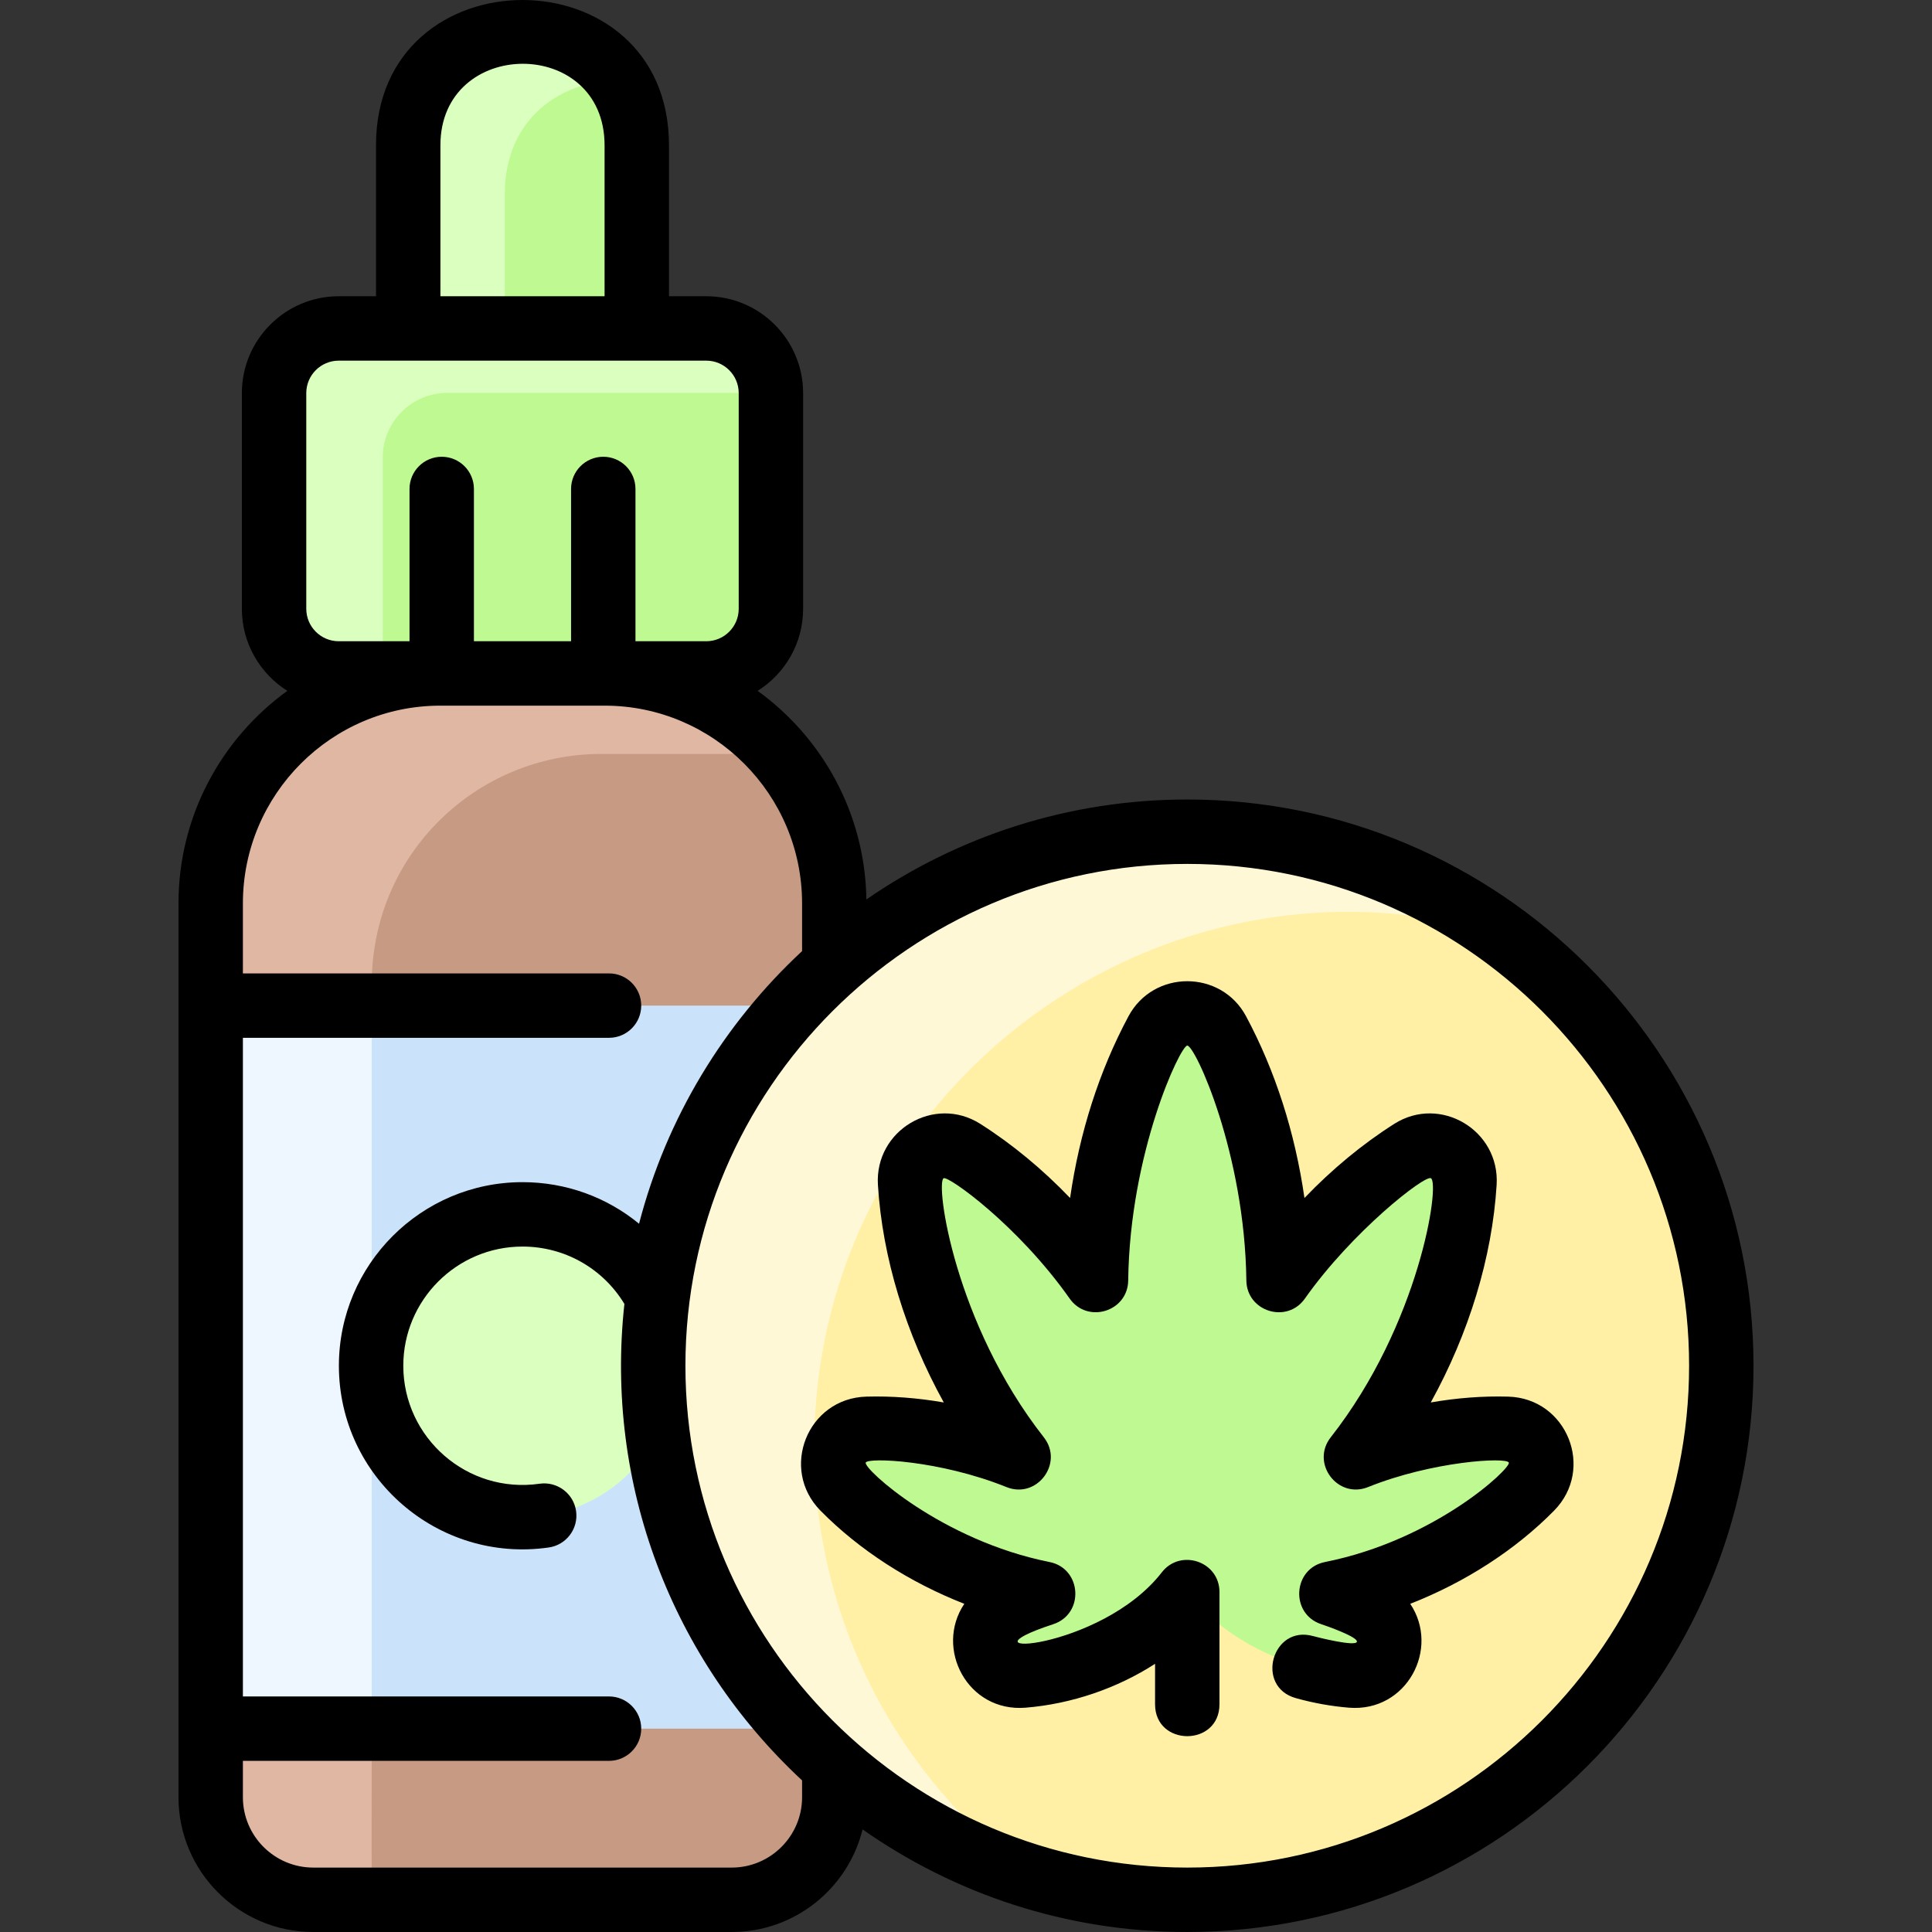
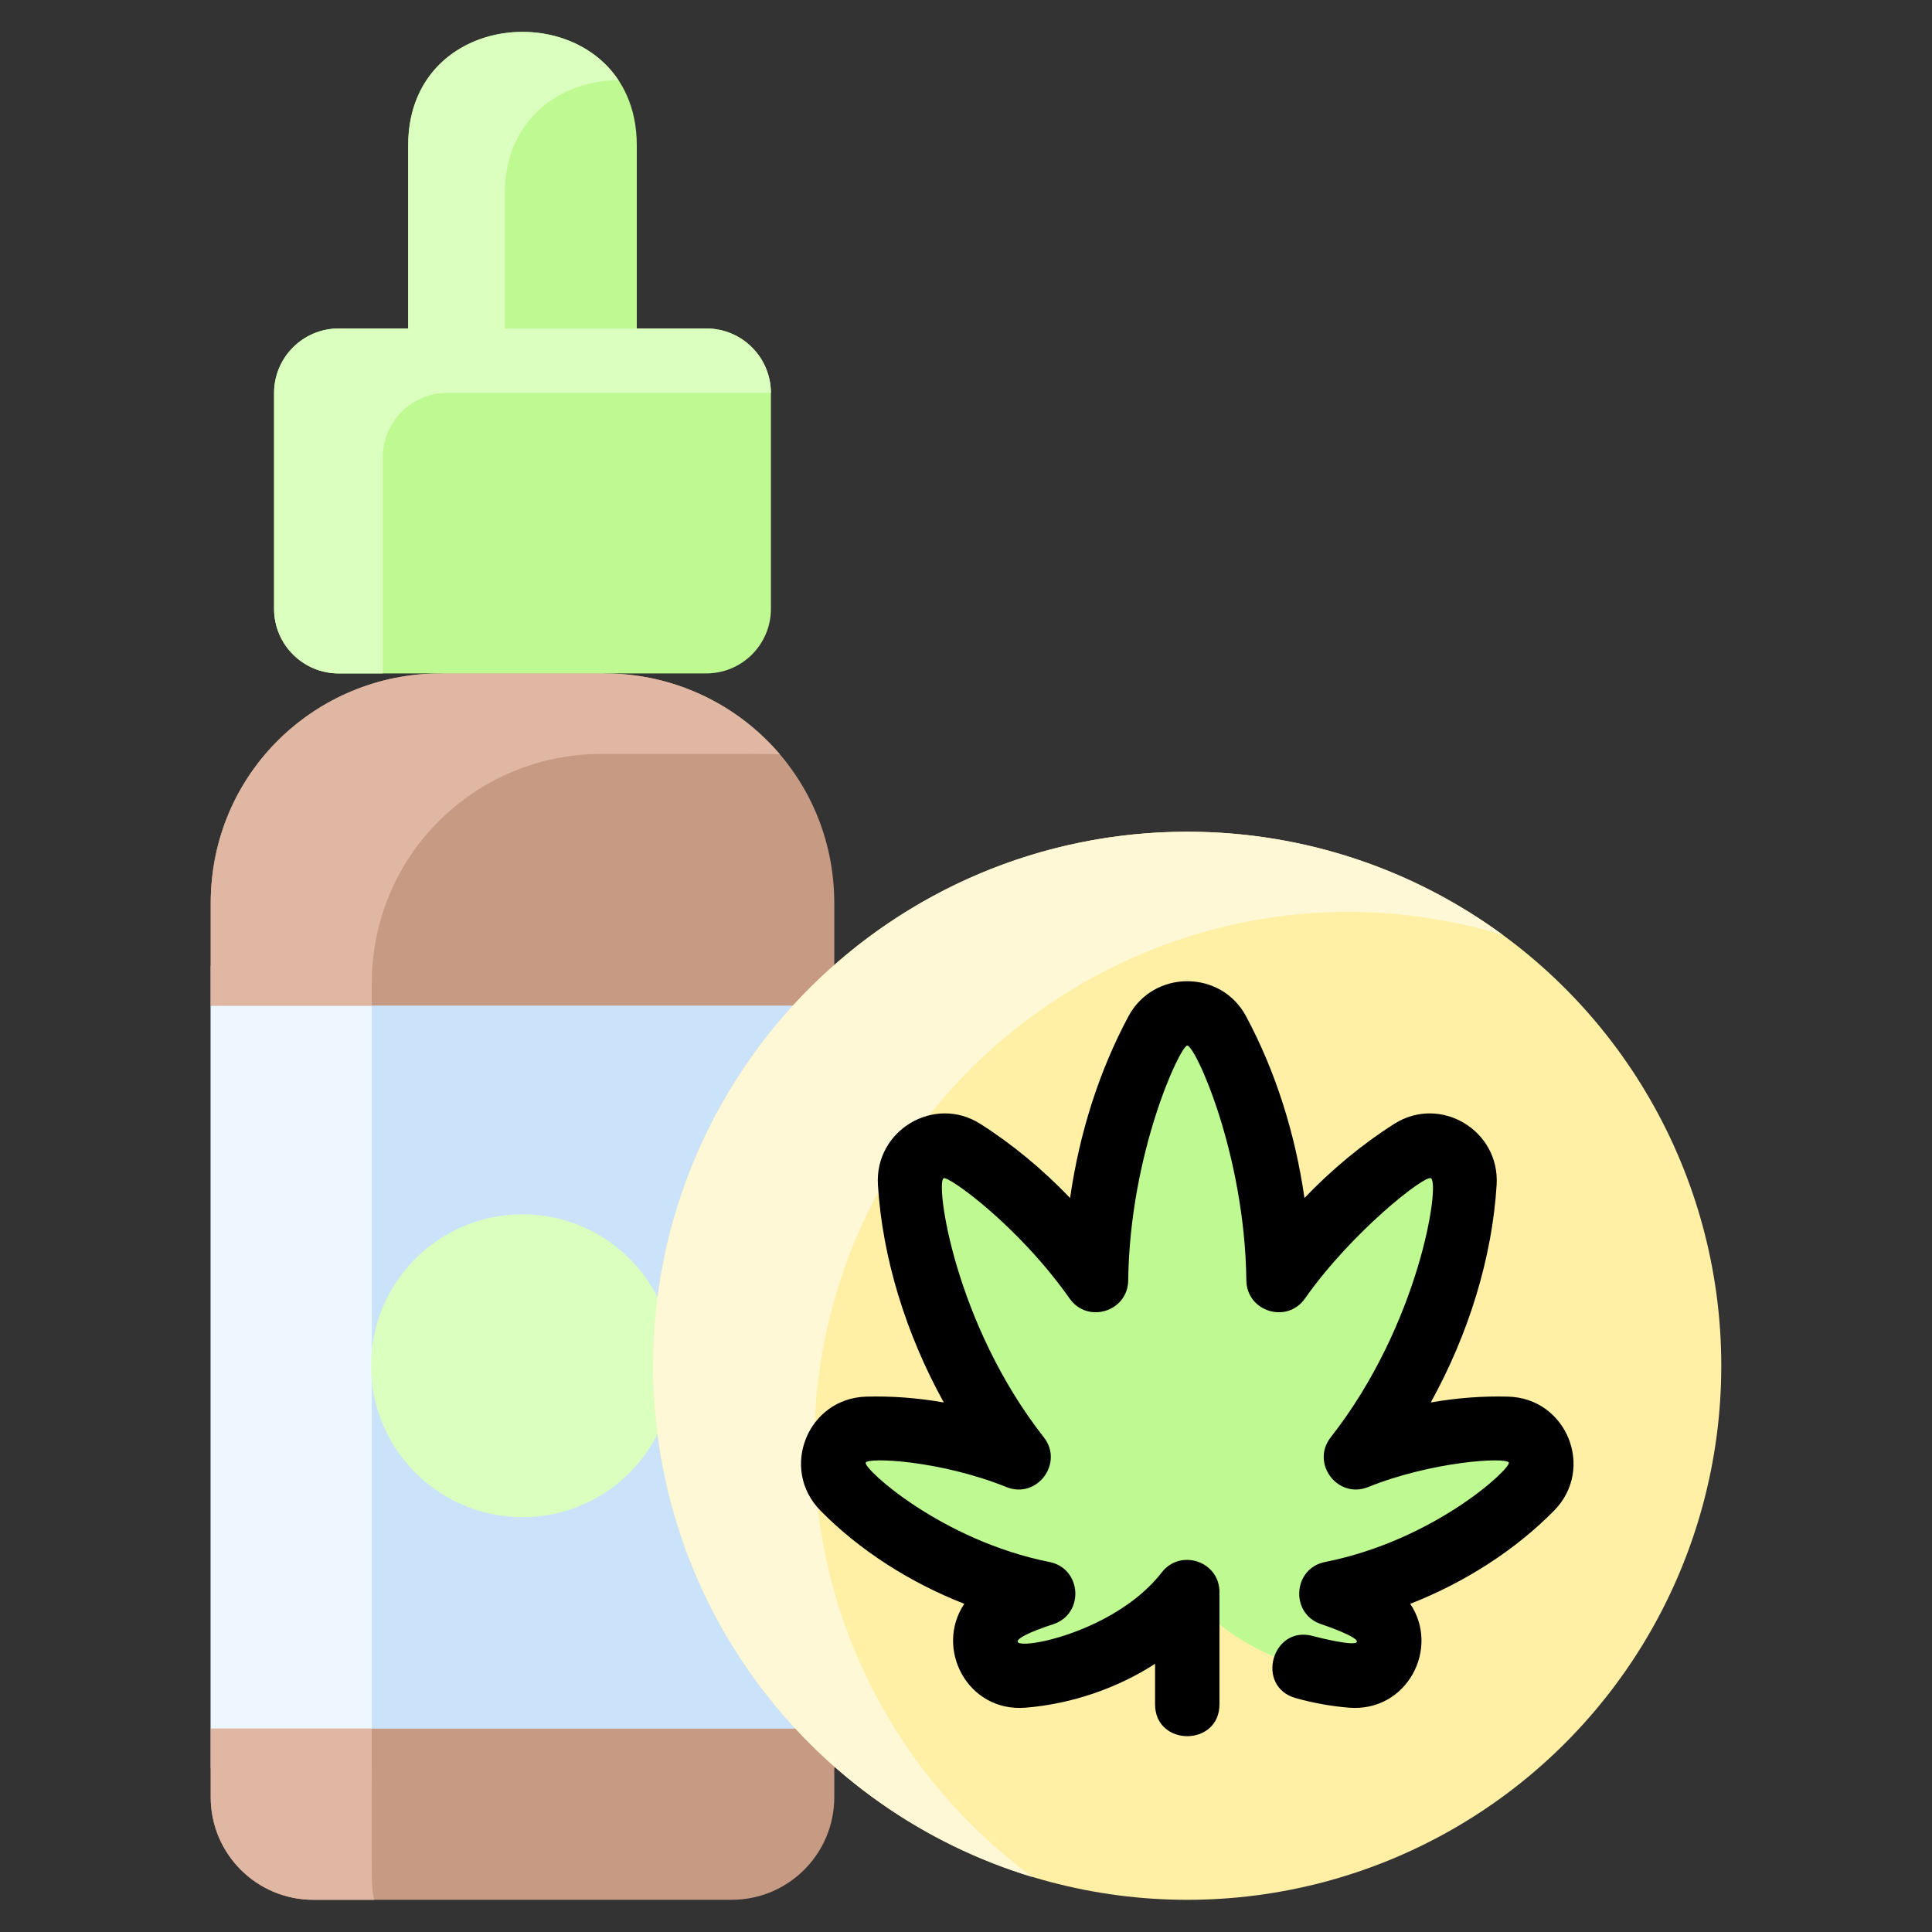
<svg xmlns="http://www.w3.org/2000/svg" id="Layer_1" height="512" viewBox="0 0 479.925 479.925" width="512">
  <rect x="0" y="0" width="479.925" height="479.925" fill="#333333" stroke="none" />
  <path d="m52.342 239.925h154.9v199.37h-154.9z" fill="#cbe3fa" />
  <path d="m52.342 249.805h40v179.61h-40z" fill="#eef7ff" />
  <circle cx="129.792" cy="339.265" fill="#daffbf" r="37.61" />
  <path d="m207.242 429.415v17.03c0 14.07-11.41 25.48-25.48 25.48h-103.94c-14.07 0-25.48-11.41-25.48-25.48v-17.03z" fill="#c79a83" />
  <path d="m92.942 471.925h-15.12c-14.07 0-25.48-11.41-25.48-25.48v-17.03h40c0 39.911-.215 38.899.6 42.51z" fill="#e0b7a3" />
  <path d="m207.242 224.415v25.39h-154.9v-25.39c0-32.5 26.26-57.13 57.04-57.13.486 0-1.89 1.137 20.41-10.231l20.41 10.231c30.8 0 57.04 24.649 57.04 57.13z" fill="#c79a83" />
  <path d="m193.742 187.394c-2.641-.158-.194-.11-44.36-.11-31 0-57.04 24.844-57.04 57.13v5.39h-40v-25.39c0-32.5 26.26-57.13 57.04-57.13h40.82c17.19.001 32.96 7.681 43.54 20.11z" fill="#e0b7a3" />
  <path d="m175.452 81.595h-17.27v-45.5c0-37.56-56.78-37.56-56.78 0v45.5h-17.27c-8.86 0-16.05 7.18-16.05 16.05v53.59c0 8.87 7.19 16.05 16.05 16.05h91.32c8.86 0 16.05-7.18 16.05-16.05v-53.59c0-8.87-7.19-16.05-16.05-16.05z" fill="#befa91" />
  <path d="m191.502 97.595h-80.37c-8.86 0-16.05 7.18-16.05 16.05v53.64h-10.95c-8.86 0-16.05-7.18-16.05-16.05v-53.59c0-8.87 7.19-16.05 16.05-16.05h91.32c8.84 0 16.02 7.15 16.05 16z" fill="#daffbf" />
  <path d="m153.632 19.925c-14.14.07-28.23 9.46-28.23 28.17v33.5h-24v-45.5c0-31.04 38.77-36.43 52.23-16.17z" fill="#daffbf" />
  <circle cx="294.922" cy="339.27" fill="#fff0a6" r="132.66" />
  <path d="m202.262 359.27c0 43.93 21.35 82.87 54.24 107.01-54.53-16.47-94.24-67.1-94.24-127.01 0-73.27 59.39-132.66 132.66-132.66 29.33 0 56.45 9.52 78.41 25.65-84.748-25.647-171.07 37.774-171.07 127.01z" fill="#fff8d6" />
-   <path d="m374.422 354.94c7.59.21 11.24 9.3 5.92 14.71-12.98 13.17-31.01 22.51-49.63 26.22 3.36 1.1 6.63 2.48 9.73 4.12 8.32 4.4 4.7 17.01-4.67 16.25-15.418-1.252-31.43-8.638-40.85-20.75-9.23 11.89-25.09 19.47-40.85 20.75-9.37.76-12.99-11.85-4.67-16.25 3.1-1.64 6.37-3.02 9.74-4.12-18.63-3.71-36.66-13.05-49.63-26.22-5.33-5.41-1.68-14.5 5.91-14.71 12.53-.35 25.52 2.19 37.57 7.04-15.42-19.65-25.46-44.16-26.93-68.14-.43-7.01 7.22-11.67 13.15-7.91 12.72 8.08 23.99 19.2 33.04 32.04.26-21.75 5.31-43.42 15.12-61.74 3.21-5.99 11.89-5.99 15.1 0 9.82 18.32 14.86 39.99 15.13 61.74 9.04-12.84 20.31-23.96 33.03-32.04 5.93-3.76 13.58.9 13.15 7.91-1.47 23.98-11.51 48.49-26.93 68.14 12.05-4.85 25.04-7.39 37.57-7.04z" fill="#befa91" />
+   <path d="m374.422 354.94c7.59.21 11.24 9.3 5.92 14.71-12.98 13.17-31.01 22.51-49.63 26.22 3.36 1.1 6.63 2.48 9.73 4.12 8.32 4.4 4.7 17.01-4.67 16.25-15.418-1.252-31.43-8.638-40.85-20.75-9.23 11.89-25.09 19.47-40.85 20.75-9.37.76-12.99-11.85-4.67-16.25 3.1-1.64 6.37-3.02 9.74-4.12-18.63-3.71-36.66-13.05-49.63-26.22-5.33-5.41-1.68-14.5 5.91-14.71 12.53-.35 25.52 2.19 37.57 7.04-15.42-19.65-25.46-44.16-26.93-68.14-.43-7.01 7.22-11.67 13.15-7.91 12.72 8.08 23.99 19.2 33.04 32.04.26-21.75 5.31-43.42 15.12-61.74 3.21-5.99 11.89-5.99 15.1 0 9.82 18.32 14.86 39.99 15.13 61.74 9.04-12.84 20.31-23.96 33.03-32.04 5.93-3.76 13.58.9 13.15 7.91-1.47 23.98-11.51 48.49-26.93 68.14 12.05-4.85 25.04-7.39 37.57-7.04" fill="#befa91" />
  <g>
-     <path d="m294.925 198.602c-29.571 0-57.034 9.18-79.706 24.829-.319-21.308-10.901-40.159-27.014-51.819 6.778-4.259 11.295-11.797 11.295-20.375v-53.594c0-13.263-10.79-24.053-24.052-24.053h-9.267v-37.494c0-48.127-72.78-48.127-72.78 0v37.495h-9.267c-13.263 0-24.052 10.79-24.052 24.053v53.594c0 8.578 4.518 16.117 11.295 20.376-16.362 11.84-27.039 31.091-27.039 52.804v222.022c0 18.463 15.021 33.484 33.484 33.484h103.938c15.707 0 28.916-10.874 32.511-25.487 22.852 16.05 50.67 25.487 80.653 25.487 77.561 0 140.661-63.101 140.661-140.661s-63.099-140.661-140.66-140.661zm-185.524-162.506c0-26.855 40.78-27.15 40.78 0v37.495h-40.78zm-33.319 61.547c0-4.44 3.612-8.053 8.052-8.053h91.314c4.44 0 8.052 3.612 8.052 8.053v53.594c0 4.439-3.612 8.052-8.052 8.052h-17.592v-37.826c0-4.418-3.582-8-8-8s-8 3.582-8 8v37.826h-24.13v-37.826c0-4.418-3.582-8-8-8s-8 3.582-8 8v37.826h-17.592c-4.44 0-8.052-3.612-8.052-8.052zm123.163 348.797c0 9.641-7.843 17.484-17.484 17.484h-103.939c-9.641 0-17.484-7.844-17.484-17.484v-9.027h90.947c4.418 0 8-3.582 8-8s-3.582-8-8-8h-90.947v-163.612h90.947c4.418 0 8-3.582 8-8s-3.582-8-8-8h-90.947v-17.384c0-27.089 22.002-49.128 49.046-49.128h40.813c27.044 0 49.046 22.039 49.046 49.128v11.844c-19.364 18-33.668 41.371-40.499 67.725-8-6.58-18.147-10.329-28.954-10.329-25.148 0-45.607 20.459-45.607 45.607 0 27.685 24.597 49.097 52.137 45.142 4.374-.628 7.41-4.683 6.782-9.057-.628-4.373-4.687-7.401-9.056-6.781-17.984 2.588-33.863-11.421-33.863-29.304 0-16.325 13.282-29.607 29.607-29.607 10.454 0 19.957 5.408 25.315 14.249-4.889 44.82 11.759 88.263 44.139 118.361v4.173zm95.68 17.485c-68.738 0-124.661-55.923-124.661-124.661s55.923-124.661 124.661-124.661 124.661 55.923 124.661 124.661-55.922 124.661-124.661 124.661z" />
    <path d="m302.928 423.343v-27.857c0-7.645-9.695-10.871-14.323-4.905-15.275 19.69-52.832 21.355-26.97 12.883 7.792-2.554 7.113-13.847-.929-15.448-26.829-5.343-46.264-23.177-45.653-24.695.536-1.332 18.395-.597 34.958 6.078 7.567 3.058 14.321-5.938 9.284-12.359-22.234-28.329-26.951-63.142-24.894-64.356 1.129-.675 18.462 11.643 31.313 29.893 4.453 6.322 14.445 3.239 14.541-4.507.392-31.761 12.959-58.335 14.675-58.335 1.968 0 14.284 26.769 14.675 58.335.094 7.727 10.08 10.845 14.54 4.507 11.724-16.65 29.817-30.78 31.313-29.893 2.298 1.359-2.806 36.212-24.894 64.356-5.04 6.422 1.71 15.406 9.283 12.359 15.935-6.423 34.388-7.49 34.958-6.078.569 1.415-18.324 19.253-45.654 24.695-8.042 1.601-8.721 12.893-.929 15.448 1.162.381 9.186 3.182 8.835 4.381-.359 1.225-9.628-1.082-10.857-1.426-10.189-2.859-14.503 12.559-4.311 15.408 4.359 1.22 8.813 2.021 13.239 2.38 14.328 1.137 22.655-14.681 15.187-25.805 13.589-5.322 26.07-13.339 35.728-23.143 10.239-10.393 3.184-27.922-11.389-28.325-6.312-.176-12.775.318-19.241 1.449 9.457-17.11 15.251-35.992 16.363-54.056.833-13.553-14.003-22.399-25.426-15.154-7.908 5.02-15.438 11.248-22.312 18.418-2.339-16.253-7.246-31.592-14.507-45.144-6.214-11.603-22.983-11.61-29.204-.001-7.261 13.553-12.168 28.892-14.507 45.144-6.874-7.168-14.405-13.397-22.312-18.417-11.421-7.247-26.259 1.602-25.425 15.154 1.111 18.063 6.906 36.945 16.362 54.056-6.466-1.131-12.937-1.623-19.24-1.449-14.585.404-21.619 17.94-11.389 28.325 9.657 9.804 22.139 17.82 35.727 23.143-7.442 11.086.801 26.956 15.187 25.805 11.55-.939 22.85-4.864 32.198-10.9v10.035c-.003 10.582 16 10.584 16 .001z" />
  </g>
</svg>